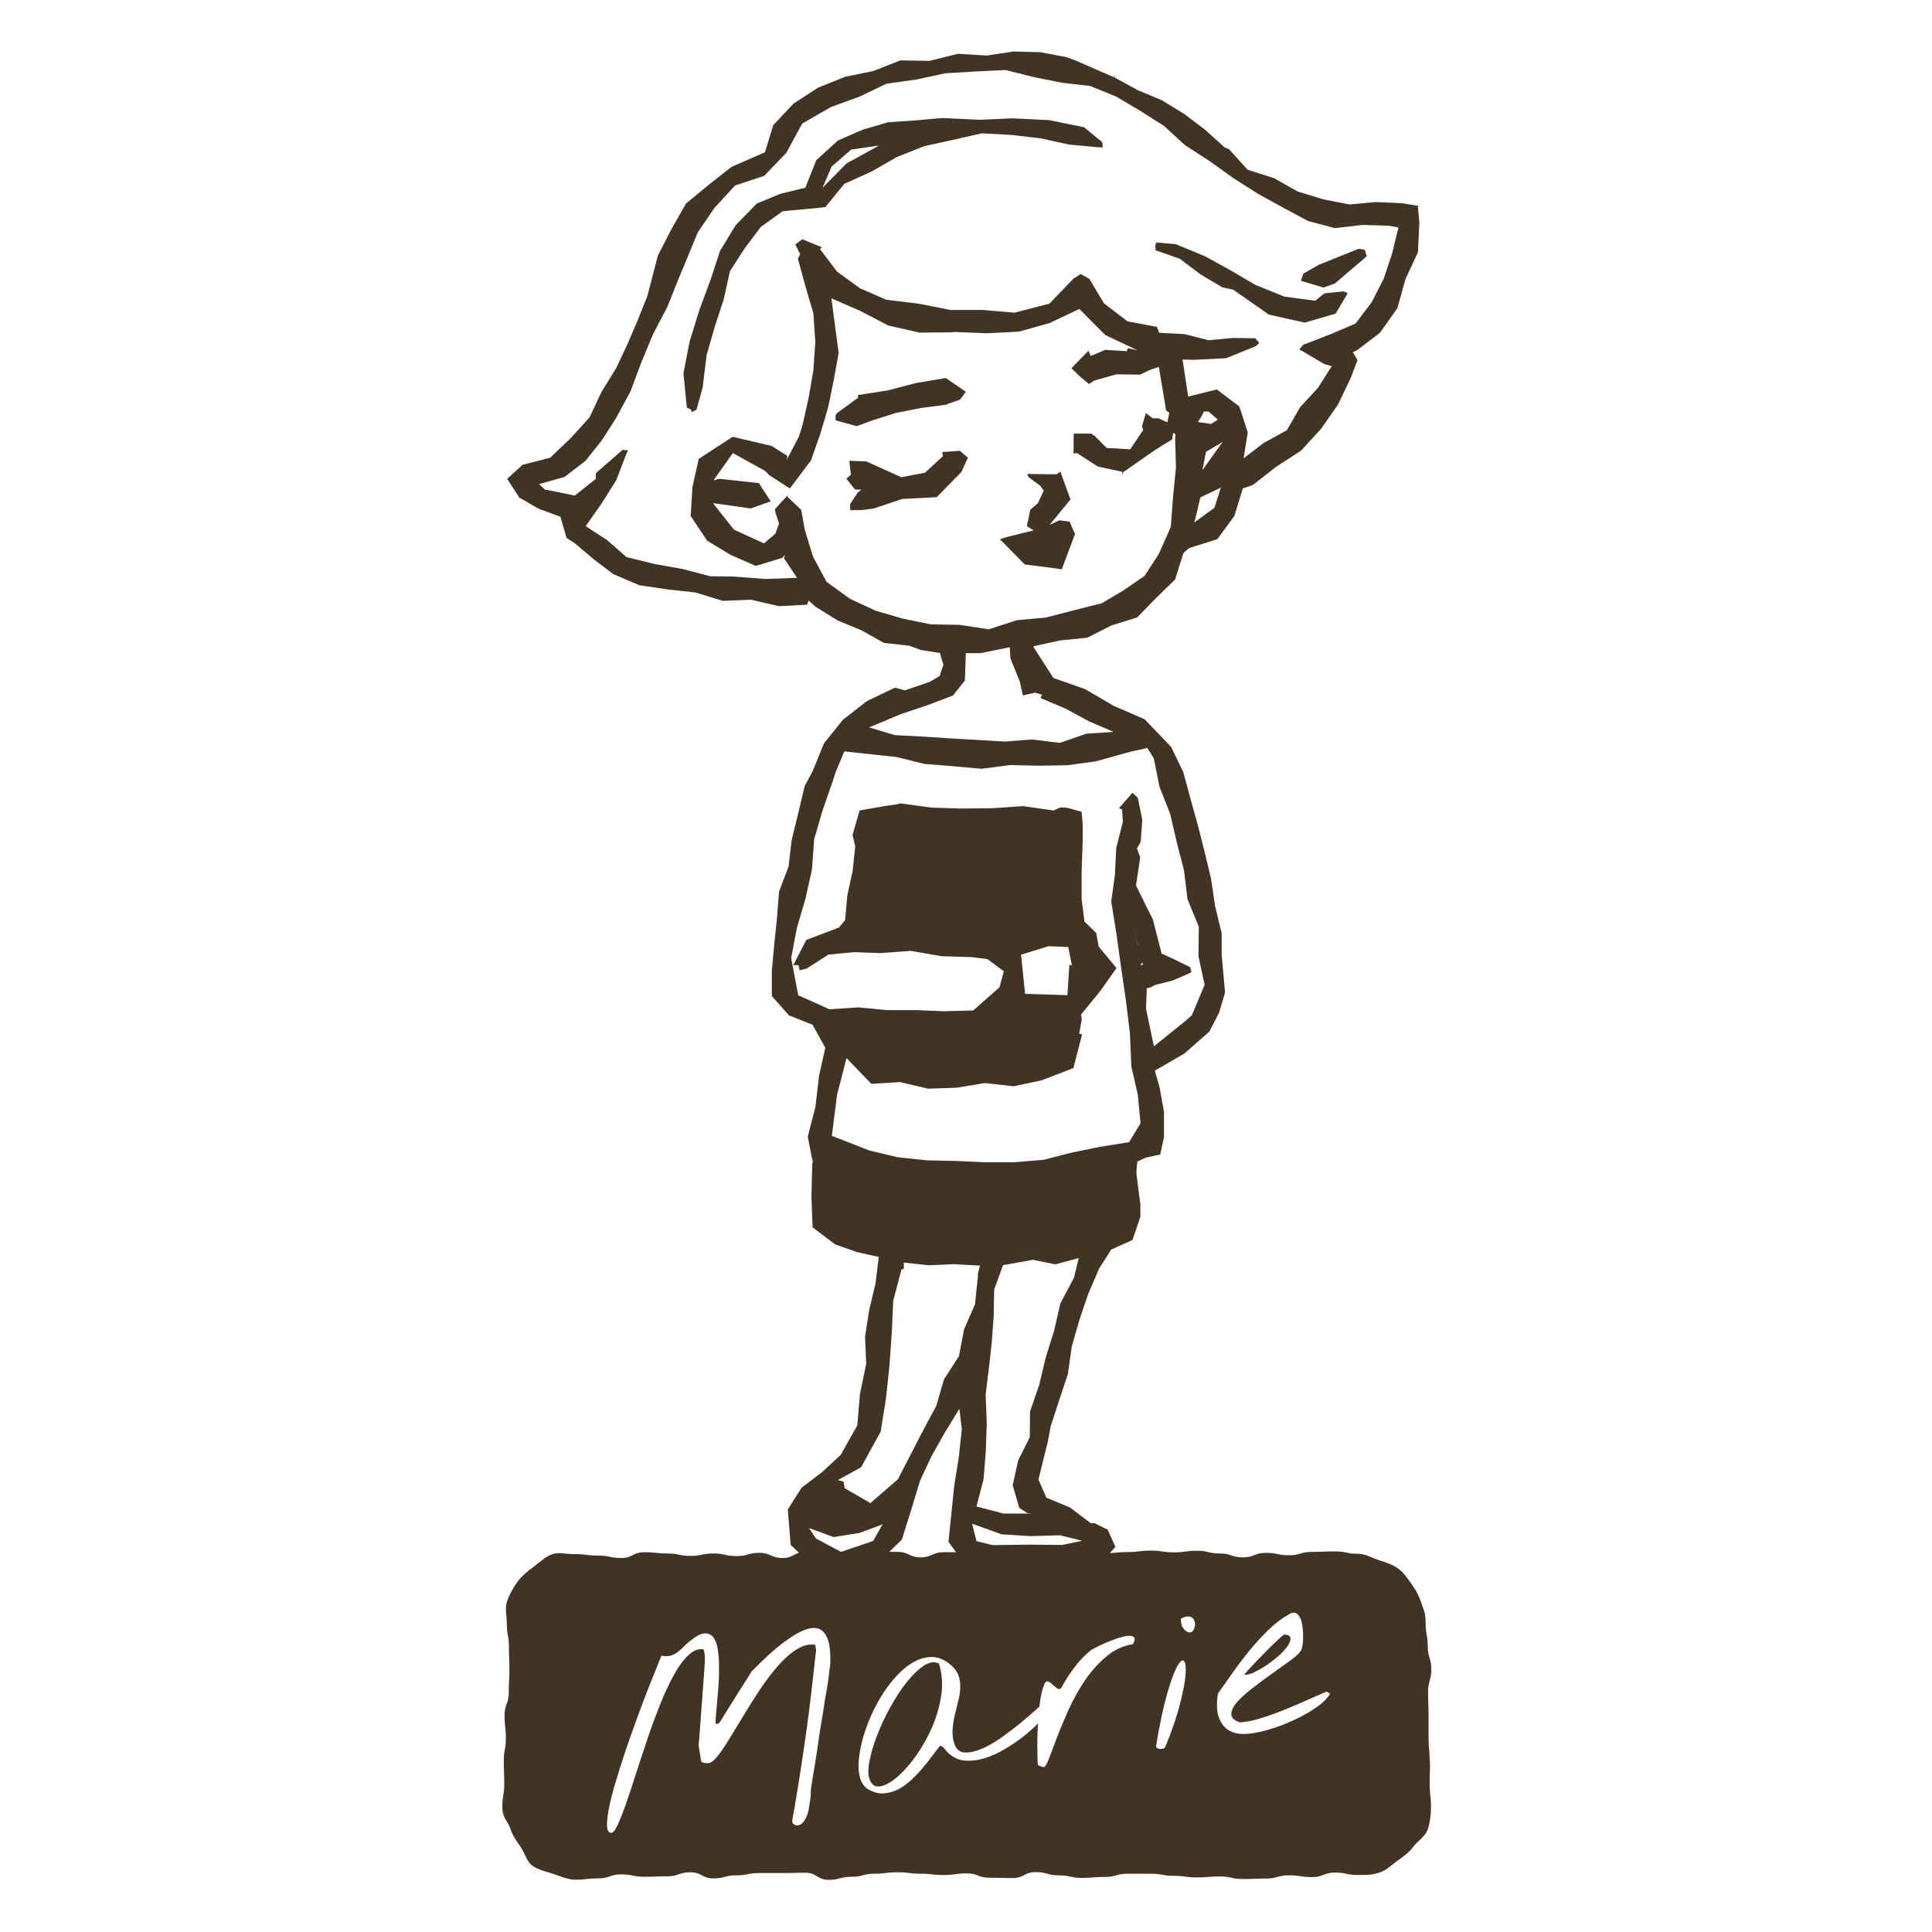
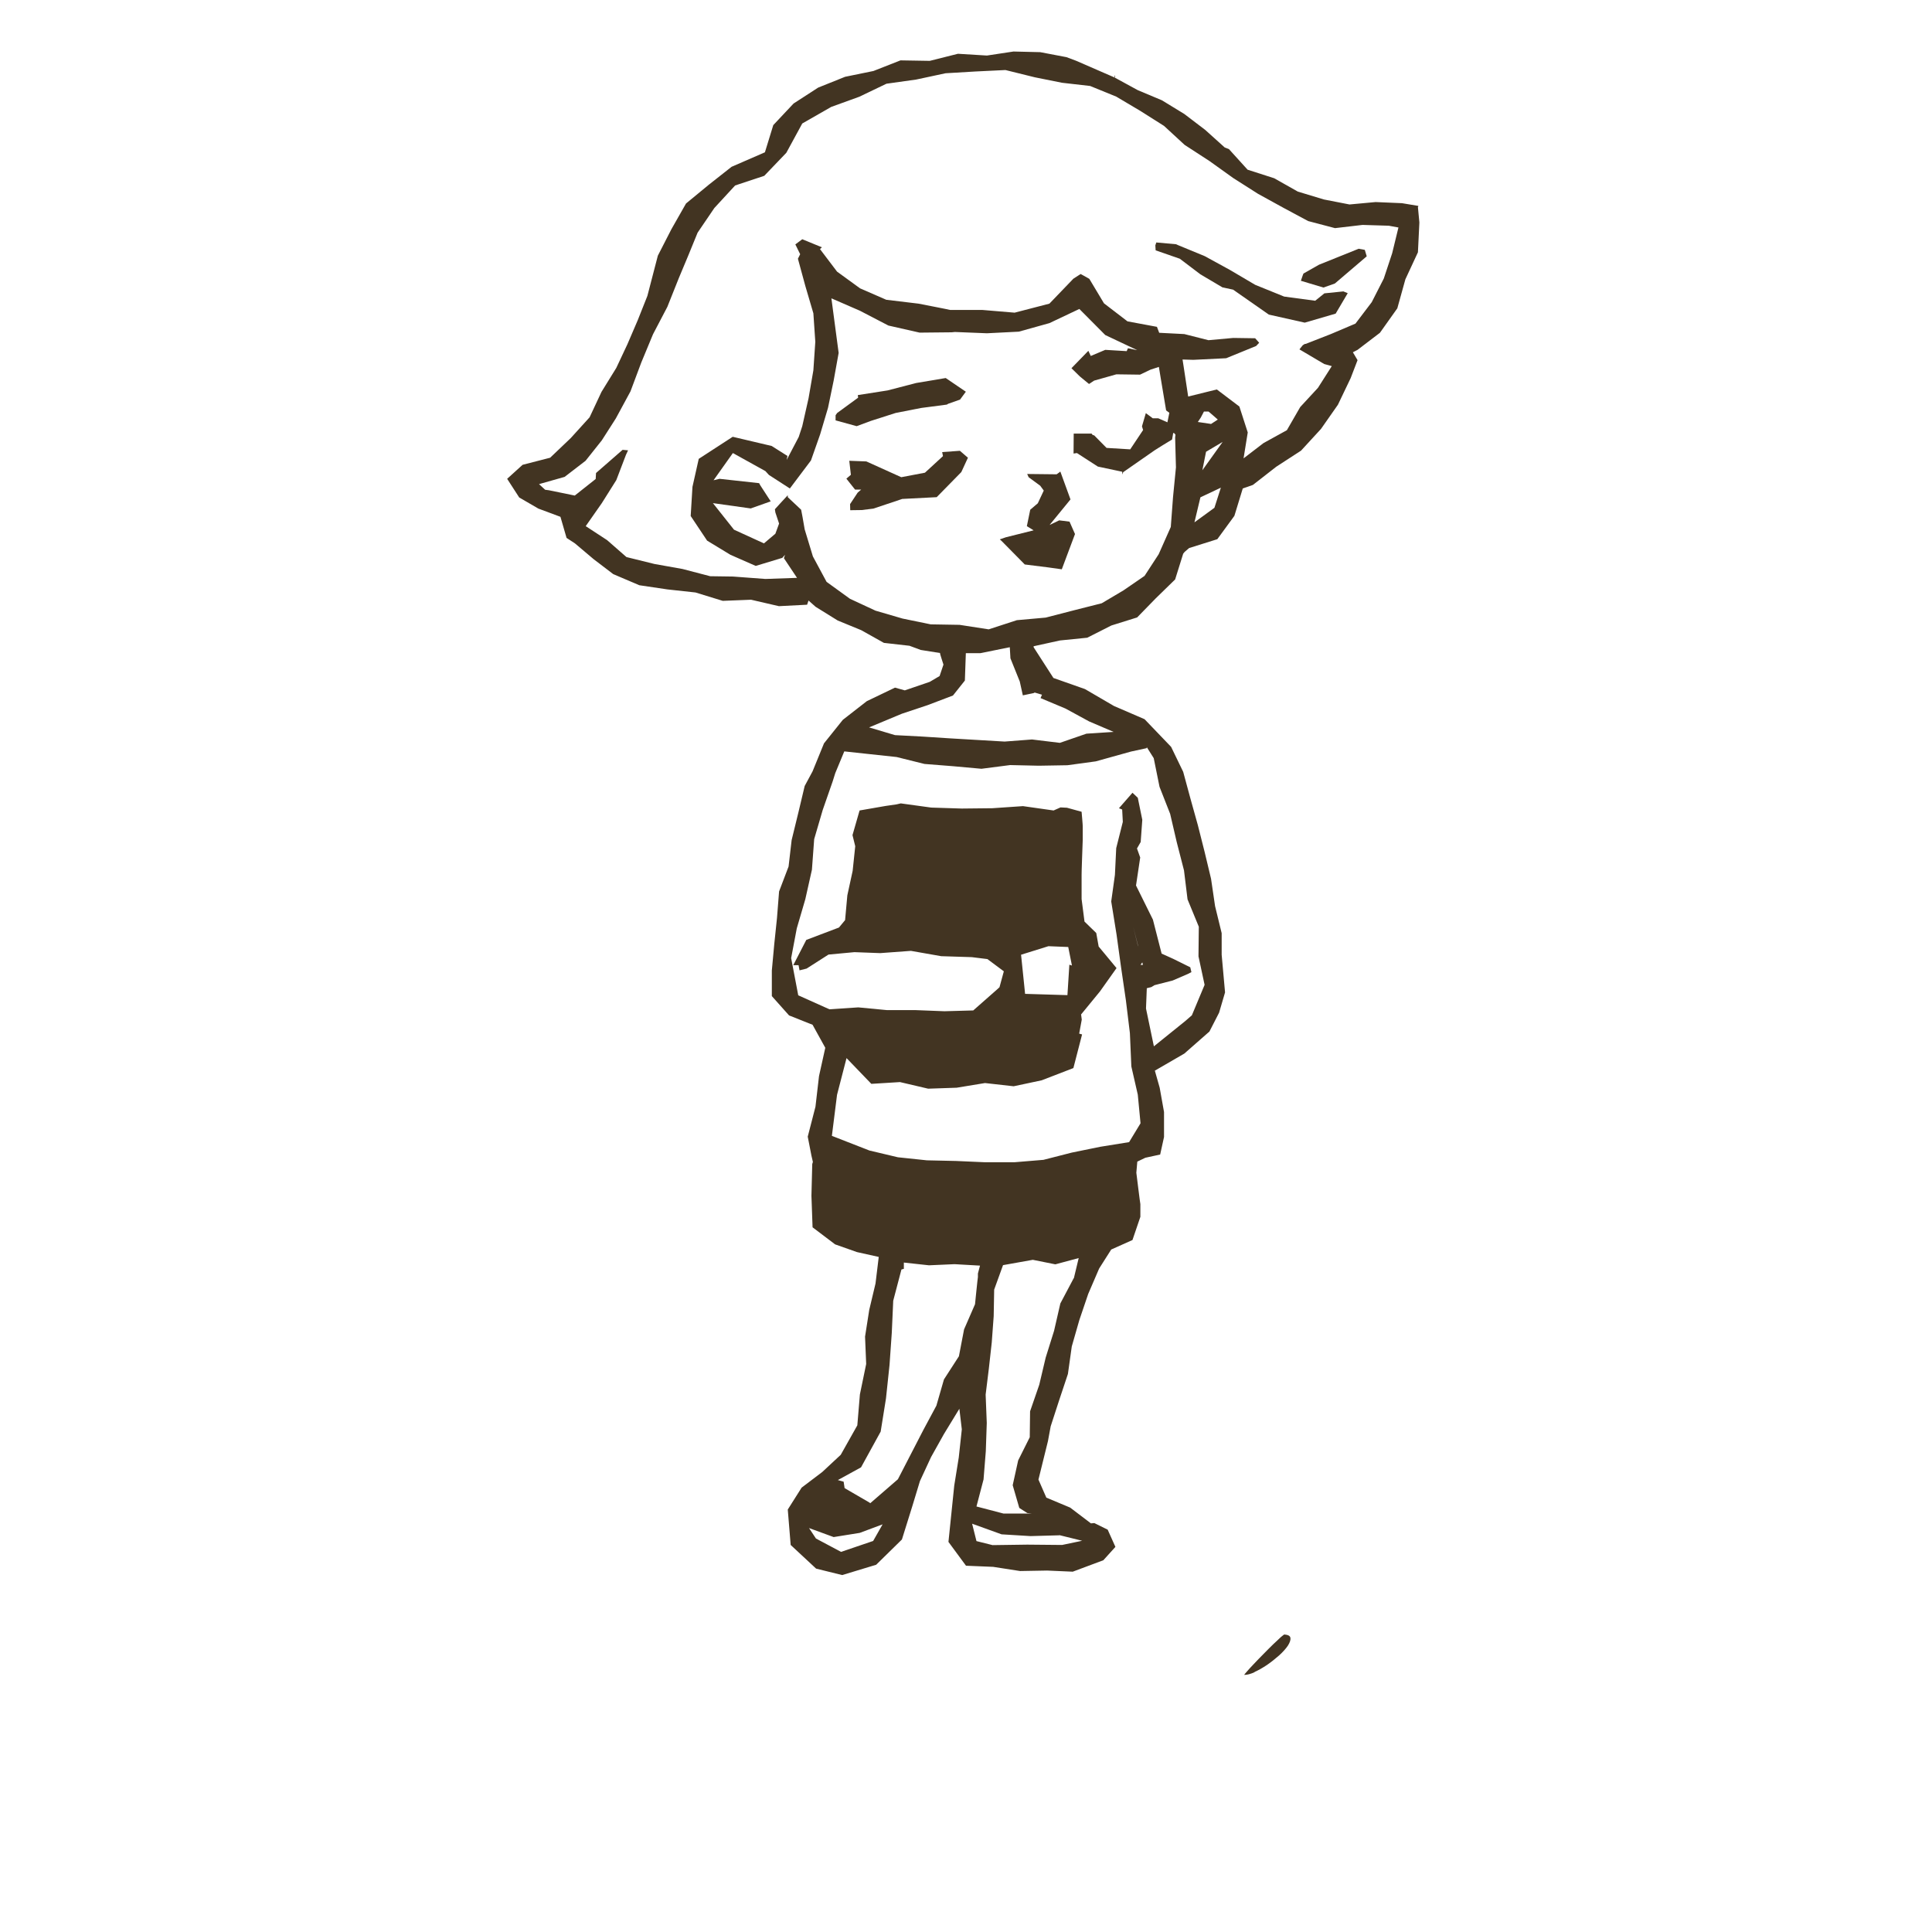
<svg xmlns="http://www.w3.org/2000/svg" fill="none" viewBox="0 0 1200 1200" height="1200" width="1200">
-   <path fill="#423422" d="M888 1093.6C888 1086.5 887.3 1086.5 887.3 1079.4C887.3 1072.3 887.3 1072.3 887.3 1065.2C887.3 1058.1 887 1058.1 887 1051C887 1043.9 889 1043.9 889 1036.8C889 1029.7 886.8 1029.7 886.8 1022.6C886.8 1015.5 885.5 1015.5 885.5 1008.4C885.5 1001.3 884.1 999.8 882.8 995.6C881.4 991.3 879.5 987.7 876.9 984.1C874.2 980.4 872 976.8 868.3 974.2C864.7 971.6 860.6 970.4 856.3 969C852.1 967.6 848.1 965.1 843.5 965.1C836.3 965.1 836.3 963.6 829.2 963.6C822.1 963.6 822 963.9 814.9 963.9C807.8 963.9 807.7 966 800.6 966C793.5 966 793.4 964.5 786.3 964.5C779.2 964.5 779.1 967.3 772 967.3C764.9 967.3 764.8 964.9 757.7 964.9C750.6 964.9 750.5 963.2 743.4 963.2C736.3 963.2 736.2 964.2 729.1 964.2C722 964.2 721.9 963.1 714.8 963.1C707.7 963.1 707.6 964 700.5 964C693.4 964 693.3 964.7 686.2 964.7C679.1 964.7 679 964.5 671.9 964.5C664.8 964.5 664.7 967.6 657.6 967.6C650.5 967.6 650.4 964.7 643.3 964.7C636.2 964.7 636.1 963 629 963C621.9 963 621.8 963.6 614.7 963.6C607.6 963.6 607.5 964.1 600.4 964.1C593.3 964.1 593.2 964.1 586.1 964.1C579 964.1 578.9 967.3 571.8 967.3C564.7 967.3 564.6 963.9 557.5 963.9C550.4 963.9 550.3 963.7 543.2 963.7C536.1 963.7 536 963 528.9 963C521.8 963 521.7 967.1 514.6 967.1C507.5 967.1 507.4 963.9 500.3 963.9C493.2 963.9 493.1 967.7 486 967.7C478.9 967.7 478.8 964.5 471.7 964.5C464.6 964.5 464.5 966.5 457.4 966.5C450.3 966.5 450.2 964.9 443.1 964.9C436 964.9 435.9 966.4 428.8 966.4C421.7 966.4 421.6 964.9 414.5 964.9C407.4 964.9 407.3 964.1 400.2 964.1C393.1 964.1 393 967.7 385.9 967.7C378.8 967.7 378.7 966.2 371.6 966.2C364.5 966.2 364.4 965.3 357.3 965.3C350.2 965.3 347.4 963.9 343.2 965.3C338.9 966.7 335.1 970.4 331.5 973.1C327.8 975.8 324 978.9 321.4 982.5C318.8 986.1 316.3 990.5 314.9 994.8C313.5 999 314.8 1004 314.8 1008.6C314.8 1015.7 316.1 1015.7 316.1 1022.8C316.1 1029.9 316.4 1029.9 316.4 1037C316.4 1044.1 316 1044.1 316 1051.2C316 1058.3 313.4 1058.3 313.4 1065.4C313.4 1072.5 314.2 1072.5 314.2 1079.6C314.2 1086.7 312.9 1086.7 312.9 1093.8C312.9 1100.9 313.2 1100.9 313.2 1108C313.2 1115.1 312 1115.1 312 1122.2C312 1129.3 315.4 1131.1 316.8 1135.3C318.2 1139.6 320.6 1143.3 323.2 1146.9C325.9 1150.6 327 1156.1 330.6 1158.8C334.2 1161.4 339.3 1162.5 343.7 1163.9C347.9 1165.3 352.6 1167.5 357.3 1167.5C364.5 1167.5 364.5 1166.7 371.6 1166.7C378.7 1166.7 378.8 1164.2 385.9 1164.2C393 1164.2 393.1 1165.7 400.2 1165.7C407.3 1165.7 407.4 1165.4 414.5 1165.4C421.6 1165.4 421.7 1162.9 428.8 1162.9C435.9 1162.9 436 1166.7 443.1 1166.7C450.2 1166.7 450.3 1164.8 457.4 1164.8C464.5 1164.8 464.6 1163.4 471.7 1163.4C478.8 1163.4 478.9 1163.4 486 1163.4C493.1 1163.4 493.2 1163.2 500.3 1163.2C507.5 1163.2 507.5 1167.6 514.6 1167.6C521.7 1167.6 521.8 1165.7 528.9 1165.7C536 1165.7 536.1 1163.8 543.2 1163.8C550.3 1163.8 550.4 1162.9 557.5 1162.9C564.6 1162.9 564.7 1163.8 571.8 1163.8C578.9 1163.8 579 1164.6 586.1 1164.6C593.2 1164.6 593.3 1163.6 600.4 1163.6C607.5 1163.6 607.6 1166.3 614.7 1166.3C621.8 1166.3 621.9 1166.5 629 1166.5C636.1 1166.5 636.2 1162.8 643.3 1162.8C650.4 1162.8 650.5 1164.8 657.6 1164.8C664.7 1164.8 664.8 1166.4 671.9 1166.4C679 1166.4 679.1 1165.8 686.2 1165.8C693.3 1165.8 693.4 1163.8 700.5 1163.8C707.6 1163.8 707.7 1163.8 714.8 1163.8C721.9 1163.8 722 1165.1 729.1 1165.1C736.2 1165.1 736.3 1166.1 743.4 1166.1C750.5 1166.1 750.6 1165.5 757.7 1165.5C764.8 1165.5 764.9 1167.1 772 1167.1C779.1 1167.1 779.2 1166.8 786.3 1166.8C793.4 1166.8 793.5 1164.8 800.6 1164.8C807.7 1164.8 807.8 1165.9 814.9 1165.9C822 1165.9 822.1 1163.1 829.2 1163.1C836.3 1163.1 836.4 1164.6 843.5 1164.6C850.6 1164.6 852.6 1164.4 856.8 1163.1C861.1 1161.7 864.3 1158.4 867.9 1155.8C871.6 1153.1 875.1 1150.8 877.8 1147.1C880.4 1143.5 885.4 1140.6 886.8 1136.3C888.2 1132.1 888.8 1126.9 888.8 1122.3C888.8 1115.2 888 1115.2 888 1108.1C888 1101 888.2 1101 888.2 1093.9L888 1093.6ZM515.3 1036C514.8 1041.7 513.9 1047.9 512.6 1054.6C512.4 1055.5 512.1 1057.4 511.7 1060.4C511.3 1063.3 510.7 1066.7 510 1070.7C509.3 1074.6 508.7 1078.8 508.1 1083.2C507.5 1087.6 506.8 1091.8 506.2 1095.7C505.5 1099.6 505 1103.1 504.5 1106C504.1 1108.9 503.7 1110.8 503.6 1111.8C503.6 1111.8 503.6 1112.5 503.6 1113.7C503.6 1114.9 503.5 1116.3 503.2 1118C503 1119.7 502.7 1121.5 502.4 1123.4C502.1 1125.3 501.5 1127.1 500.8 1128.7C500.1 1130.3 499.2 1131.6 498.1 1132.6C497 1133.6 495.7 1133.9 494.2 1133.7C494.1 1133.7 493.8 1133.5 493.3 1133.2C492.8 1132.8 492.5 1132.6 492.4 1132.4C492.3 1132.4 492.2 1132.1 492.1 1131.6C492.1 1131.2 492.1 1130.8 492.1 1130.6C492.1 1130.4 492.3 1129.8 492.4 1128.7C492.6 1127.7 492.8 1126.6 493 1125.5C493.2 1124.4 493.4 1123.3 493.6 1122.3C493.8 1121.3 493.9 1120.6 493.9 1120.3C495.5 1110.8 496.9 1102.2 498 1094.7C499.2 1087.2 500.2 1079.8 501.2 1072.7C502.2 1065.6 503.1 1058.2 504 1050.6C504.9 1043 505.8 1034.4 506.9 1024.8L506.4 1021.6C503.2 1021.1 500 1021.7 496.7 1023.4C493.4 1025.1 490.1 1027.6 486.9 1030.8C483.7 1034 480.5 1037.7 477.3 1042C474.1 1046.2 471.1 1050.7 468.2 1055.3C465.3 1059.9 462.5 1064.4 459.8 1068.9C457.1 1073.4 454.6 1077.5 452.3 1081.2C450 1084.9 447.9 1088 446 1090.4C444.1 1092.8 442.5 1094.3 441.2 1094.8C440.3 1095.1 439.1 1095.2 437.7 1095C436.3 1094.8 435.5 1094.4 435.5 1093.9L433.9 1084C434 1082.9 434.2 1081.1 434.4 1078.7C434.6 1076.3 434.8 1073.5 435 1070.5C435.2 1067.5 435.5 1064.3 435.7 1061C436 1057.7 436.2 1054.5 436.4 1051.5C436.6 1048.5 436.8 1045.8 437 1043.4C437.2 1041 437.3 1039.2 437.4 1038C437.6 1035.7 437.7 1033.4 437.8 1031.2C437.9 1029 437.7 1026.7 437 1024.4C433.7 1023.9 430.5 1025.2 427.4 1028.2C424.3 1031.2 421.2 1035.4 418.3 1040.8C415.4 1046.2 412.5 1052.3 409.8 1059.2C407.1 1066.1 404.4 1073.2 402 1080.5C399.5 1087.8 397.2 1094.9 394.9 1102C392.7 1109 390.6 1115.3 388.7 1120.7C386.8 1126.1 385 1130.5 383.5 1133.8C381.9 1137.1 380.6 1138.6 379.4 1138.4C377.9 1138.2 377.1 1136.7 377 1133.8C377 1130.9 377.4 1127.2 378.3 1122.6C379.3 1118 380.6 1112.7 382.4 1106.8C384.1 1100.9 386.1 1094.8 388.2 1088.4C390.3 1082.1 392.6 1075.7 394.9 1069.4C397.2 1063 399.4 1057.2 401.5 1051.7C403.6 1046.3 405.5 1041.5 407.2 1037.4C408.8 1033.3 410 1030.3 410.8 1028.4C413.1 1028.8 415.1 1028.8 416.7 1028.3C418.3 1027.8 419.8 1027 421.1 1026C422.4 1025 423.7 1023.8 425 1022.5C426.2 1021.2 427.7 1019.9 429.3 1018.7C432.7 1016 435.5 1014.6 437.8 1014.5C440 1014.5 441.8 1015.3 443.1 1017C444.4 1018.7 445.3 1021.1 445.8 1024.3C446.3 1027.5 446.6 1030.9 446.6 1034.7C446.6 1038.5 446.6 1042.4 446.3 1046.4C446 1050.4 445.7 1054.1 445.4 1057.5C445.1 1060.9 444.8 1063.8 444.6 1066.2C444.4 1068.6 444.4 1070.1 444.6 1070.6C445.5 1070.9 446.2 1070.6 446.7 1070.1C447.2 1069.5 447.6 1069 448 1068.4C448.2 1067.9 448.8 1066.8 449.8 1065.3C450.8 1063.7 451.9 1061.9 453.2 1059.9C454.5 1057.9 455.8 1055.7 457.3 1053.3C458.7 1051 460.1 1048.8 461.5 1046.7C462.8 1044.6 464 1042.8 464.9 1041.3C465.8 1039.8 466.5 1038.7 466.8 1038.2C474.8 1030 481.7 1023.8 487.5 1019.6C493.3 1015.3 498.1 1012.7 501.9 1011.7C505.7 1010.7 508.7 1011.1 510.8 1013C512.9 1014.9 514.3 1017.8 515.1 1021.7C515.8 1025.6 515.9 1030.5 515.5 1036.2L515.3 1036ZM703.6 1021.2C697.4 1022.3 691.8 1024.9 686.9 1029.1C682 1033.3 677.7 1038.1 673.9 1043.7C670.1 1049.3 666.8 1055.2 663.9 1061.5C661.1 1067.8 658.6 1073.6 656.6 1078.9C654.6 1084.2 653 1088.6 651.6 1092.1C650.3 1095.6 649.2 1097.4 648.4 1097.6C648.3 1097.6 647.8 1097.5 646.9 1097.2C646 1096.9 645.3 1096.7 644.9 1096.5C644.7 1096.5 644.5 1095.3 644.4 1093.1C644.4 1090.9 644.3 1088.1 644.3 1084.7C644.3 1081.3 644.3 1077.5 644.6 1073.4C644.6 1072.4 644.7 1071.4 644.8 1070.4C642.2 1073.1 639.1 1075.8 635.7 1078.5C632.2 1081.3 628.4 1083.8 624.3 1086.3C620.2 1088.7 616.1 1090.6 612.1 1091.9C608 1093.2 604.1 1093.8 600.3 1093.6C596.5 1093.5 593.2 1092.2 590.3 1089.9C589 1088.9 587.9 1087.9 587.2 1086.8C586.4 1085.7 585.4 1084.8 584 1084.2C582.7 1085.8 581.1 1087.9 579.2 1090.4C577.4 1092.9 575.3 1095.5 573.1 1098.1C570.9 1100.7 568.5 1103.2 566 1105.6C563.4 1108 560.7 1109.9 557.9 1111.4C555 1112.8 552 1113.7 548.9 1113.9C545.8 1114.1 542.6 1113.3 539.5 1111.5C536.7 1109.9 534.9 1107.3 534 1103.5C533.1 1099.7 533 1095.4 533.7 1090.4C534.4 1085.4 535.6 1080.1 537.6 1074.4C539.5 1068.8 541.9 1063.3 544.8 1058C547.7 1052.7 551 1047.8 554.7 1043.4C558.4 1039 562.2 1035.5 566.2 1033.1C570.2 1030.6 574.2 1029.3 578.4 1029.2C582.5 1029.1 586.6 1030.7 590.5 1034.1C593 1036.2 594.6 1038.5 595.4 1040.9C596.2 1043.3 596.6 1045.9 596.4 1048.5C596.3 1051.2 595.9 1053.9 595.1 1056.8C594.4 1059.7 593.7 1062.5 593 1065.4C592.3 1068.3 591.9 1071.2 591.7 1074.1C591.5 1077 591.7 1079.9 592.7 1082.8C593.8 1086.4 595.9 1088.3 599 1088.5C602.1 1088.7 605.7 1087.9 609.8 1086.2C613.8 1084.5 618 1082.1 622.3 1079C626.6 1075.9 630.6 1072.9 634.2 1069.9C637.5 1067.2 641.3 1063.9 645.6 1060C645.9 1056.8 646.4 1053.9 647 1051.3C647.7 1048.4 648.4 1046.3 649.3 1045C649.9 1044.2 650.6 1044.1 651.5 1044.6C652.3 1045.1 653.2 1045.8 654.1 1046.6C655 1047.4 655.8 1048.1 656.7 1048.7C657.5 1049.3 658.3 1049.3 659.1 1048.5C661.4 1044.2 664 1040.1 667 1036.1C669.9 1032.1 673.3 1028.5 677.2 1025.3C677.6 1024.9 678.6 1024.3 680.4 1023.4C682.2 1022.5 684.2 1021.5 686.5 1020.5C688.8 1019.5 691.2 1018.6 693.7 1017.7C696.2 1016.9 698.3 1016.3 700.2 1016.1C702 1015.9 703.3 1016.1 704.2 1016.8C705 1017.5 704.9 1019 703.8 1021.1L703.6 1021.2ZM736.4 1039.8C736.1 1044.3 734.9 1050.5 732.9 1058.4C730.9 1066.3 727.8 1075.4 723.5 1085.7C722.7 1086.1 721.7 1086.3 720.6 1086.3C719.4 1086.3 718.6 1085.8 718 1084.9C720.2 1071.4 722.5 1060.6 724.8 1052.5C727.1 1044.4 729.2 1038.7 731 1035.3C732.9 1031.9 734.3 1030.7 735.3 1031.6C736.3 1032.5 736.7 1035.3 736.4 1039.8ZM742.1 1010C741.9 1011.3 741.5 1012.4 740.8 1013.1C740.1 1013.9 739.1 1014.1 738 1013.8C736.8 1013.5 735.6 1012.4 734.3 1010.3C734 1009.8 733.8 1009 733.6 1007.7C733.4 1006.4 733.4 1005.6 733.6 1005.3C735.9 1004.1 737.7 1003.8 739 1004.1C740.3 1004.5 741.3 1005.2 741.7 1006.3C742.2 1007.4 742.4 1008.6 742.2 1009.9L742.1 1010ZM816.1 1061.5C811.3 1064.7 805.9 1067.5 800.2 1069.9C794.4 1072.4 788.7 1074.3 783 1075.6C777.3 1076.9 772.8 1077.3 769.3 1076.8C766 1076.3 763.4 1075.2 761.5 1073.5C759.6 1071.8 758.2 1069.7 757.3 1067.4C756.4 1065 755.9 1062.5 755.9 1059.8C755.9 1057.1 756 1054.4 756.5 1051.8C759.1 1048.2 762.1 1044.1 765.3 1039.4C768.6 1034.7 772.1 1030.1 775.8 1025.5C779.6 1020.9 783.5 1016.6 787.7 1012.5C791.9 1008.4 796.3 1005.1 800.9 1002.5C802.5 1001.6 803.8 1001.4 804.9 1001.9C806 1002.5 806.9 1003.5 807.6 1005C808.3 1006.5 808.7 1008.3 809 1010.3C809.3 1012.4 809.4 1014.4 809.4 1016.4C809.4 1018.4 809.3 1020.2 809 1021.9C808.7 1023.5 808.4 1024.7 807.9 1025.4C806.9 1027 804.7 1029 801.4 1031.4C798.1 1033.8 794.4 1036.5 790.4 1039.3C786.4 1042.1 782.4 1045.1 778.4 1048.2C774.4 1051.2 771.2 1054.1 768.7 1056.8C766.3 1059.5 764.9 1062.1 764.8 1064.4C764.6 1066.7 766.4 1068.5 770.1 1069.8C773.7 1069.6 778 1068.8 782.9 1067.3C787.8 1065.8 792.8 1064 797.9 1061.9C803 1059.9 807.8 1057.8 812.5 1055.7C817.2 1053.6 821 1051.9 824 1050.7L826.1 1052C824.3 1055.2 820.9 1058.4 816.1 1061.5Z" />
  <path fill="#423422" d="M779.2 1038.5C781.7 1037.4 784.3 1035.9 787 1034.1C789.6 1032.3 792.1 1030.3 794.5 1028.2C796.8 1026.1 798.6 1024.1 799.9 1022.2C801.1 1020.3 801.7 1018.7 801.5 1017.4C801.4 1016.1 800.1 1015.4 797.7 1015.2C797.6 1015.2 796.9 1015.7 795.6 1016.8C794.3 1018 792.7 1019.5 790.8 1021.3C788.9 1023.1 786.9 1025.2 784.7 1027.4C782.5 1029.6 780.6 1031.6 778.8 1033.5C777 1035.4 775.5 1037 774.4 1038.3C773.2 1039.6 772.7 1040.3 772.9 1040.3C774.6 1040.3 776.7 1039.8 779.3 1038.6L779.2 1038.5Z" />
-   <path fill="#423422" d="M573.8 1034.6C570.3 1036.9 566.8 1040.3 563.2 1044.8C559.6 1049.3 556.2 1054.6 552.9 1060.5C549.6 1066.5 546.9 1072.4 544.6 1078.3C542.3 1084.2 540.8 1089.7 539.9 1094.7C539 1099.7 539.2 1103.5 540.5 1106.1C541.9 1109.1 544.2 1110.2 547.4 1109.4C550.6 1108.6 554.1 1106.6 557.9 1103.2C561.7 1099.8 565.6 1095.4 569.4 1089.9C573.2 1084.5 576.5 1078.5 579.2 1072.2C581.9 1065.8 583.7 1059.3 584.7 1052.5C585.6 1045.8 585.1 1039.4 583.2 1033.3C580.4 1031.8 577.3 1032.3 573.8 1034.6Z" />
  <path fill="#423422" d="M881 127.9L870.8 126.2L854.4 125.5L838.2 127L822.3 123.9L806.1 119L791.4 110.7L774.9 105.4L763.3 92.6L760.7 91.6L748.6 80.7L735.6 70.8L721.7 62.3L706.7 56L692.4 48.2L692.6 46.8L692.2 47.2V48.1L668.3 37.7L662.4 35.5L646.1 32.4L629.5 32L613 34.5L595 33.4L577.5 37.8L559.3 37.5L542.5 44.1L524.9 47.7L508.2 54.4L492.9 64.3L480.3 77.7L475.1 94.6L454.4 103.6L440.3 114.7L426.1 126.4L417 142.4L408.6 158.8L402.1 183.8L396.1 198.9L389.7 213.8L382.8 228.5L373.6 243.4L366.2 259.2L354.5 272.1L341.7 284.3L324.6 288.7L315 297.4L322.5 309L334.4 315.9L348.1 321L351.9 334.1L357.1 337.5L368.7 347.3L380.9 356.6L397.1 363.5L414.6 366.1L432 368L448.9 373.2L466.5 372.5L483.8 376.5L501.3 375.6L502.2 373L506.6 376.9L520.3 385.4L534.9 391.4L549 399.3L564.9 401.1L571.9 403.7L583.9 405.6V406C583.8 406 586 412.8 586 412.8L583.6 419.9L577.5 423.5L562 428.8L555.9 427.1L538.4 435.5L523.5 447.1L511.8 461.7L504.7 479.1L499.8 488.2L496 504.2L491.7 521.8L489.8 538.2L483.9 553.7L482.6 570.2L480.9 586.5L479.4 602.8V618.7L490.1 630.7L504.7 636.5L512.6 650.8L508.7 668.4L506.5 687.4L501.7 706L504 717.8L504.9 721.7L504.5 723L504 742.7L504.7 762.3L518.7 772.9L532.3 777.7L545.8 780.7L543.8 797.2L539.9 813.6L537.3 830.2L538 847.2L534.1 866.1L532.5 885.3L522.2 903.6L510.7 914.3L497.9 924L489.3 937.6L491.1 959.6L506.9 974.3L523.1 978.3L544.2 971.9L560.2 956.2L566.6 935.7L571.4 919.9L578.3 905L586.3 890.7L598.2 871.2L595.3 870.1L597.4 887.8L595.5 905.3L592.7 922.7L590.9 940.2L589.1 957.7L600 972.5L616.9 973.2L633.6 975.8L650.4 975.5L666.3 976.2L685.3 969.1L692.8 960.8L688 950.1L679.7 946L677.6 946.2L664.7 936.4L649.9 930.2L645 919L650.9 895.1L652.6 885.9L657.9 869.6L663.3 853.4L665.7 836.3L670.4 819.9L675.9 803.7L682.7 787.9L690.2 776.1L703.4 770.2L708.3 755.8V747.9C708.2 747.9 705.8 728.4 705.8 728.4L706.4 721.5L711.4 719.1L720.6 717.1L723 706.2V690.7L720.3 675.6L717.3 665L735.6 654.4L751.2 640.7L757.2 629L760.9 616.4L758.8 593V579.6L754.7 562.8L752.2 545.8L748.2 529.1L744 512.5L739.4 496L734.9 479.4L727.4 463.9L710.9 446.7L691.9 438.5L673.9 428L654.3 421.1L642 402V401.4C641.9 401.4 658.4 397.8 658.4 397.8L675.3 396.1L690.3 388.5L706.3 383.5L717.9 371.6L729.9 359.9L734.9 343.9L735.8 342.8L738.6 340.4L756.1 334.9L766.7 320.4L771.9 303.4L778.2 301.2L792.7 289.9L808.1 279.9L820.5 266.4L831 251.4L838.9 234.9L843.2 223.7L840.3 218.8L843.2 217.3L857.1 206.7L867.9 191.5L872.9 173.5L880.7 156.7L881.6 138.2L880.7 128.7L881 127.9ZM542.4 957.1L522.4 963.9L506.8 955.6L502.5 949.1L517.8 954.7L534 952.1L548.2 946.8L542.4 957V957.1ZM573.6 888L565.7 903.3L557.7 918.8L540.5 933.7L540.1 933.3L524.6 924.3L524 920.3L520.4 919.3L534.8 911.4L547 889.2L550.3 868.6L552.5 847.8L553.9 827.9L554.8 807.9L559.9 788.5L561.4 788.1V784.2C561.5 784.2 577 785.9 577 785.9L592.9 785.2L608.7 786.1L607.4 791V793.2C607.3 793.2 605.6 810.1 605.6 810.1L598.8 825.7L595.6 842.4L586.3 856.8L581.6 873.1L573.6 888ZM658 953.5L675 957.7L672.6 956.9L659.7 959.6L638.1 959.4L616.5 959.7L606.5 957.2L603.8 946.4L622.1 953L640.1 954.1L658 953.6V953.5ZM667.1 793.7L666.8 794.1L658.6 809.6L654.7 826.6L649.5 843.2L645.5 860.1L639.8 876.6L639.6 892.7L632.4 907.1L629 922.5L633.1 936.6L638.1 939.8L640.9 940.1H623.3L606.5 935.7L610.9 918.9L612.3 901.4L612.9 883.8L612.2 866.2L614.2 850L616 833.8L617.2 817.5L617.5 801L623 785.8L641.5 782.5L655.5 785.3L670 781.4L667 793.9L667.1 793.7ZM712.3 464.1L716.6 470.9L720.2 488.7L726.8 505.5L730.9 523.1L735.4 540.6L737.6 558.6L744.6 575.6L744.4 594L748.2 611.7L740.3 630.6L736.3 634.1L716.7 649.9L711.8 626.4L712.3 613.8L715.1 613.1L717.1 611.9L728.4 609L737.9 604.9L740 603.8L739.3 600.8L728.8 595.6L721.5 592.3L716.1 571.2L705.6 550L708.2 532.6L706.2 527L708.5 523L709.5 509.2L706.7 495.5L703.4 492.4L695 502L697 502.8L697.4 510.5L693.3 526.8L692.5 543.4L690.2 559.9L693.5 580.4L696.3 600.7L699.3 621.2L701.8 641.7L702.7 662.4L706.7 679.9L708.4 697.7L701.3 709.4L683.3 712.3L665.7 715.9L648.1 720.4L630 721.9H611.9L593.8 721.1L575.7 720.7L557.7 718.8L540 714.6L516.7 705.5L519.9 680L525.8 657.2L541.2 673.2L559 672.1L576.5 676.2L594.2 675.6L611.8 672.7L629.6 674.7L647 671L666.7 663.4L672.1 642.5L670.3 642L671.9 633.3L671.5 630.2H671.4L683.2 615.8L693.5 601.3L682.4 587.9L680.9 579.5L673.6 572.4L671.8 558.4V543.4C671.7 543.4 672.5 521.7 672.5 521.7V513.2C672.6 513.2 671.8 504.2 671.8 504.2L662.7 501.7L658.7 501.5L654.4 503.4L635.4 500.7L616.4 502L597.4 502.2L578.4 501.6L559.5 499L556.9 499.6L550 500.6L533.9 503.4L529.5 518.7L531.2 525.6L529.6 540.9L526.3 556.1L524.9 571.5L521.1 576.1L500.8 583.8L492.7 599.5H496C496 599.6 496.6 602.7 496.6 602.7L501 601.6L514.6 592.9L530.7 591.4L546.7 592L565.8 590.6L584.6 593.9L603.6 594.5L613.3 595.7L623.5 603.3L620.8 613.2L619.6 614.3L604.5 627.6L586.6 628.1L568.7 627.4H550.9L533.1 625.7L515.2 626.9L495.8 618.2L491.4 595.1L494.9 576.6L500.2 558.5L504.3 540.2L505.7 521.2L511 503.1L517.2 485.3L518.8 480.2L524.4 466.7L539.2 468.3L556.9 470.2L574.2 474.5L591.9 475.9L609.6 477.5L627.4 475.2L645.2 475.6L663 475.3L680.6 472.9L702.5 466.8L712.2 464.7L712.3 464.1ZM710 599.3H708.4L710.2 596.8L706.7 587.1L703.8 575.4L709.9 599.3H710ZM636.7 617.3L636.1 611.4L634.2 593L651.2 587.7L663.5 588.2L665.8 599.7L664.2 599.2L663 618.1L636.7 617.3ZM642.5 430.1L647.2 431.5L646.3 433.6L661.8 440.1L676.5 448.1L691.7 454.6L674.8 455.7L658.3 461.4L641 459.3L624 460.6L607 459.6L590 458.6L573 457.5L555.9 456.6L539.8 451.8L556.6 444.8L560.2 443.3L576.1 438L591.9 432L599.3 422.7L599.9 405.7H608.9L627.2 402L627.6 408.9L633.4 423.3L635.3 431.9L642.4 430.4L642.5 430.1ZM719.7 344.2L710.9 357.7L697.8 366.7L684.3 374.7L666.9 379.1L649.5 383.6L631.6 385.2L614.1 390.9L596 388.1L578.1 387.8L560.6 384.2L543.8 379.3L527.9 371.9L513.4 361.4L504.9 345.6L499.8 328.8L498.5 321.3L497.6 316.6L489.3 308.8V307.6C489.2 307.6 481.3 316.3 481.3 316.3L481.6 318.3L483.9 325.2L481.6 331.5L474.5 337.5L455.9 329L442.8 312.5L466.3 315.8L478.7 311.4L472.2 301.4L471.5 300.1L446.9 297.4L443.2 298.3L455.2 281.4L475.4 292.6L477.6 295L490.6 303.4L503.7 286L509.4 269.8L514.3 253.3L517.8 236.4L520.9 219.2L518.6 201.9L516.4 185.3L534.1 193L551.8 202.2L571.2 206.6L591.1 206.4L593.1 206.2L613 207L632.8 206L651.8 200.7L670.4 191.9L686.5 208.1L706.4 217.5L700.6 216.3L699.8 218.1L686.5 217.3L677.5 221.1L676 217.9L665.5 228.7L670.7 233.8L676.4 238.5L679.6 236.4L693.4 232.5L708.1 232.7L714.6 229.6L719.8 227.9L721 235.2L724.3 254.9L726.3 256.4L725.1 262.3L719.4 259.8H716L711.7 256.6L709.3 264.8L710 267.1L702 279.1L687.3 278.2L679.6 270.4L678.7 270.2L678 269.3H666.9C666.9 269.4 666.8 281.7 666.8 281.7L668.9 281.4L681.9 289.8L697 293L697.2 295.1V294.5C697.3 294.5 697.6 293.3 697.6 293.3L717.3 279.6L722.4 276.4L728 273L728.7 268.9L729.4 269.1L730.1 270L729.9 271.8L730.4 290.3L728.6 308.6L727.2 327.3L719.6 344.4L719.7 344.2ZM741.9 324.4L745.6 308.9L758.3 302.9L754.3 315.4L741.8 324.5L741.9 324.4ZM752.1 263.3L744 262.1L745.8 259.4L747.8 255.6H750.6C750.6 255.5 756.4 260.6 756.4 260.6L752.1 263.4V263.3ZM759.4 274.5L746.8 292.1L749.1 280.6L759.4 274.5ZM810.5 213.6L809.2 214.4L807.1 217L822.5 226.1L827.2 227.4L818.6 240.9L807.6 252.8L799.3 267.2L784.8 275.2L772.4 284.7L775 268.6L769.8 252.5L755.8 241.9L738 246.3L735.2 227.8L734.5 223.3L741.2 223.5L761.6 222.5L780.2 214.9L782.1 212.9L779.6 210.1L766 209.9L750.6 211.3L735.6 207.5L720 206.7L718.6 203L700.3 199.6L685.7 188.4L676.6 173.2L672.7 171L671.2 170.2L666.7 173.1L651.8 188.6L630.2 194.2L610 192.5H590.1C590.1 192.4 570.5 188.6 570.5 188.6L550.5 186.2L534.2 179.1L519.9 168.7L509.3 154.7L510.5 153.6L498.3 148.6L494 151.8L497 157.9L495.6 160.7L500.2 177.6L505.2 194.6L506.4 212.3L505.2 230L502.2 247.4L498.3 264.7L496.1 271.4L488.6 285.7L489.1 283.2L479.3 277L455.1 271.3L434 285L430.1 302.4L429 320.5L439.2 335.8L453.7 344.6L469.4 351.5L485.9 346.5L487.6 344.6L486.9 346.7L495.5 359.6V358.9L475.4 359.6L455.3 358.1L441.1 357.9L423.9 353.4L406.5 350.3L389.1 346L377.1 335.5L363.8 326.8L373.8 312.5L382.8 298.2L388.8 282.5L390.1 279.7L386.7 279.4L370.2 293.8L370 297.5L357 307.8L340.9 304.5L338.6 304.2L334.8 300.7L350.7 296.2L363.7 286.2L373.8 273.5L382.5 259.9L391.6 243.1L398.3 225.2L405.6 207.6L414.5 190.6L421.6 172.8L427.5 158.7L433.3 144.5L443.7 129.2L456.6 115.2L474.7 109.2L488.4 94.9L498.3 76.7L516.3 66.4L533.7 60.1L550.6 52L569.1 49.4L587.3 45.5L605.9 44.4L624.5 43.5L642.7 48L659.6 51.4L677.1 53.4L693.3 60L708.3 68.9L723 78.2L735.8 90L751.2 100L766 110.6L781.4 120.4L797.4 129.2L812.5 137.3L829.2 141.7L846.3 139.7L862.6 140.2L868.6 141.3L864.7 157.3L859.5 173L852 187.7L841.9 201L826.6 207.5L811 213.6H810.5Z" />
-   <path fill="#423422" d="M673.7 79.1L651.5 74.6L629.1 73.5L608.5 74.4L585.1 73.3L568.4 74.8L551.7 75.9L535.7 80.6L520.4 87.3L507 99.5L500.2 116.6L484.6 120.4L470.1 126.4L456.9 139.9L447.2 155.9L441.4 173.6L434.4 192.5L428.4 211.9L424.5 231.8L426.6 253.2L429.2 254.4L429.6 256L432.6 254.5L436.5 240.5L436.7 238.4L438.9 220.5L443.9 203.1L449.5 186L453.4 168.4L462.5 154.3L472.5 141L486.1 131.2L508.5 129.1L512.7 128.6L524.4 114.2L541.4 106.5L557.1 97.5L574 90.8L591.8 86.9L609.8 82.8L628.1 83.8L646.3 85.9L664.1 89.8L682.3 91.5H685C685 91.4 684.6 88.3 684.6 88.3L673.2 78.9L673.7 79.1ZM510.9 116.6L516.5 103.5L528.7 92.9L546 90.4L525.8 101.5L510.9 116.6Z" />
  <path fill="#423422" d="M834.4 181L822.6 182.2L816.9 186.8L797.6 184.2L779.6 176.9L764 167.7L748.3 159.1L731.8 152.3L730.5 151.7L718.2 150.6L717.6 152.4L717.8 155.5L732.8 160.7L745.6 170.4L759.3 178.5L765.9 179.9L788.1 195.4L810.4 200.4L829.6 194.8L837.1 182.1L834.4 181Z" />
  <path fill="#423422" d="M843.9 154.5L819.3 164.4L809.6 169.9L809.2 170.9L808 174.4L822 178.6L829.1 176.1L848.9 159.2L847.7 155.2L843.9 154.5Z" />
  <path fill="#423422" d="M596.2 280L585.2 280.8L585.7 283.3L574.5 293.6L559.8 296.4L538.1 286.6L527.5 286.2L528.5 294.9L525.7 297.3L531.1 304.1H534.9L532.7 306L528 313.1L528.1 316.9L535.2 316.8L542.5 315.9L560.4 309.9L581.8 308.8L597.1 293.2L601.2 284.3L596.2 280Z" />
  <path fill="#423422" d="M541 261.4L556.3 256.5L572.1 253.4L588.1 251.3L588.9 250.8L596.3 248.2L599.9 243.3L587.4 234.8L569 237.9L551.3 242.5L532.8 245.4L533 247L520 256.5L519 257.9V261.1L532.1 264.7L541 261.4Z" />
  <path fill="#423422" d="M664.3 324L657.9 323.2L648.3 327.8L651.4 326.7L664.9 310.2L658.6 292.9L656.3 294.6L638 294.4L638.9 296.4L646.1 301.7L648.3 304.7L644.6 312.6L639.9 316.6L637.8 326.8L642 329.4L624.8 333.7L621 335L622.3 336.2L636.5 350.6L650.9 352.4L659.5 353.6L667.7 331.7L664.3 324Z" />
</svg>